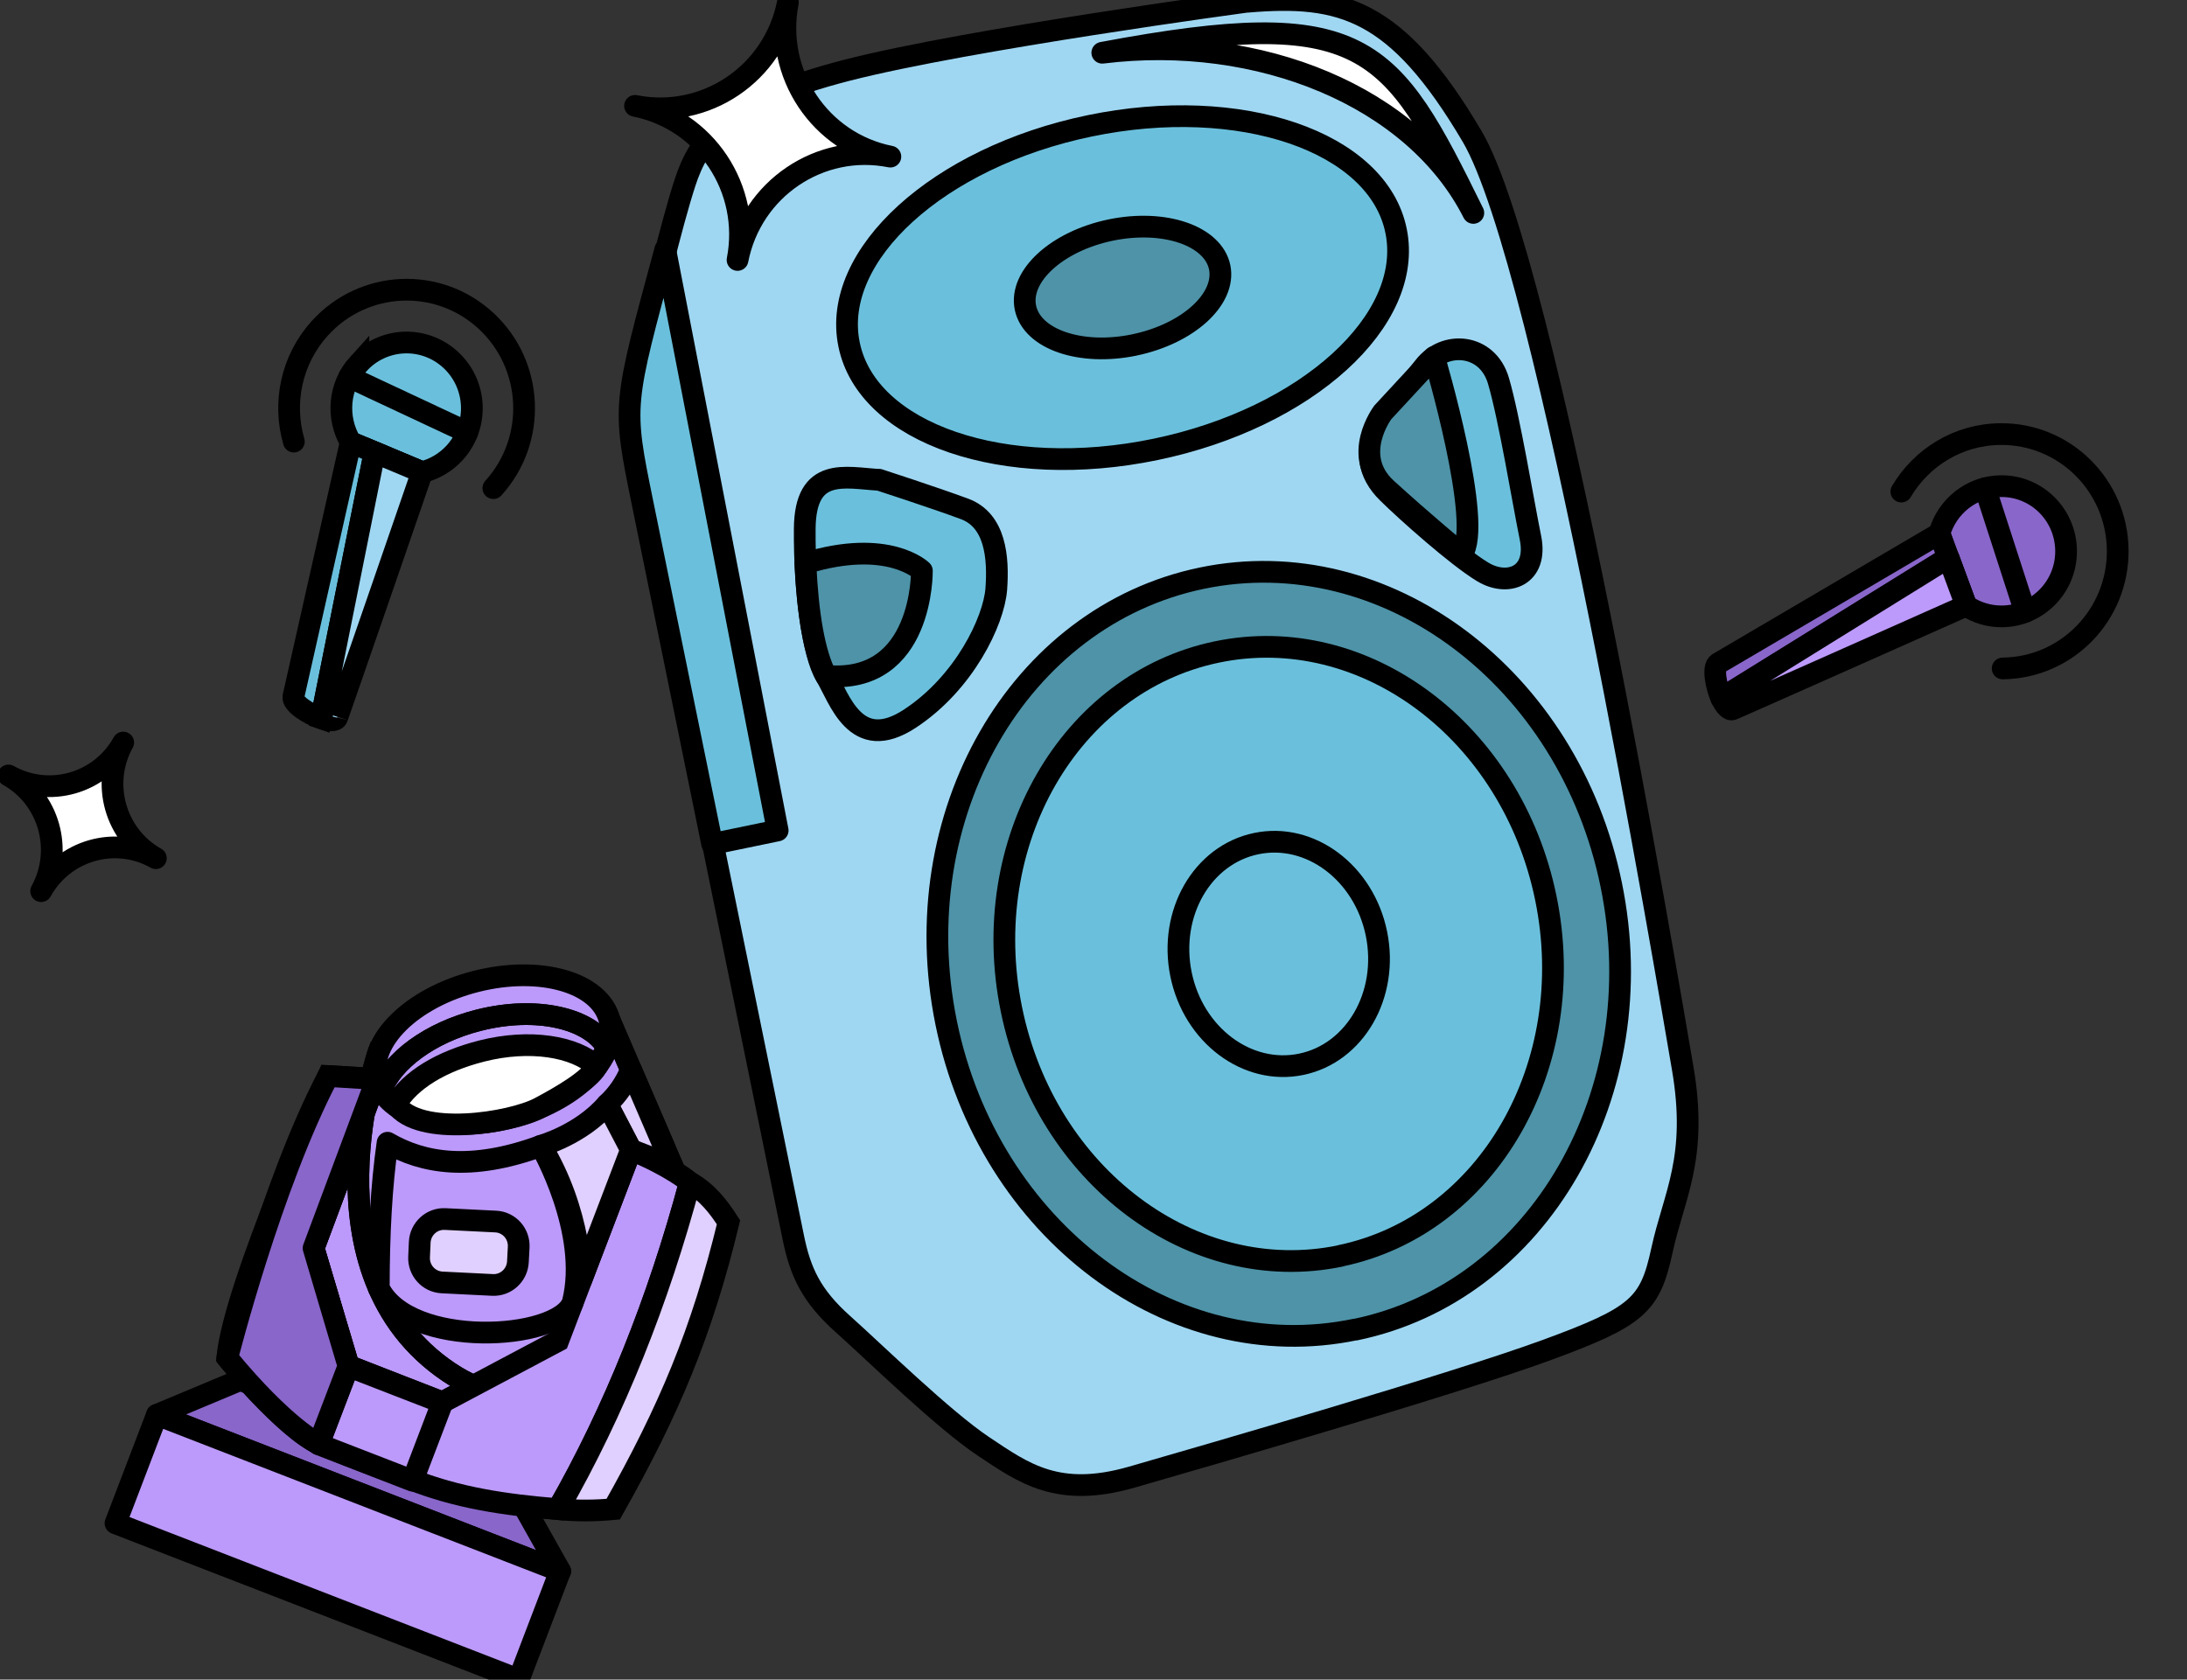
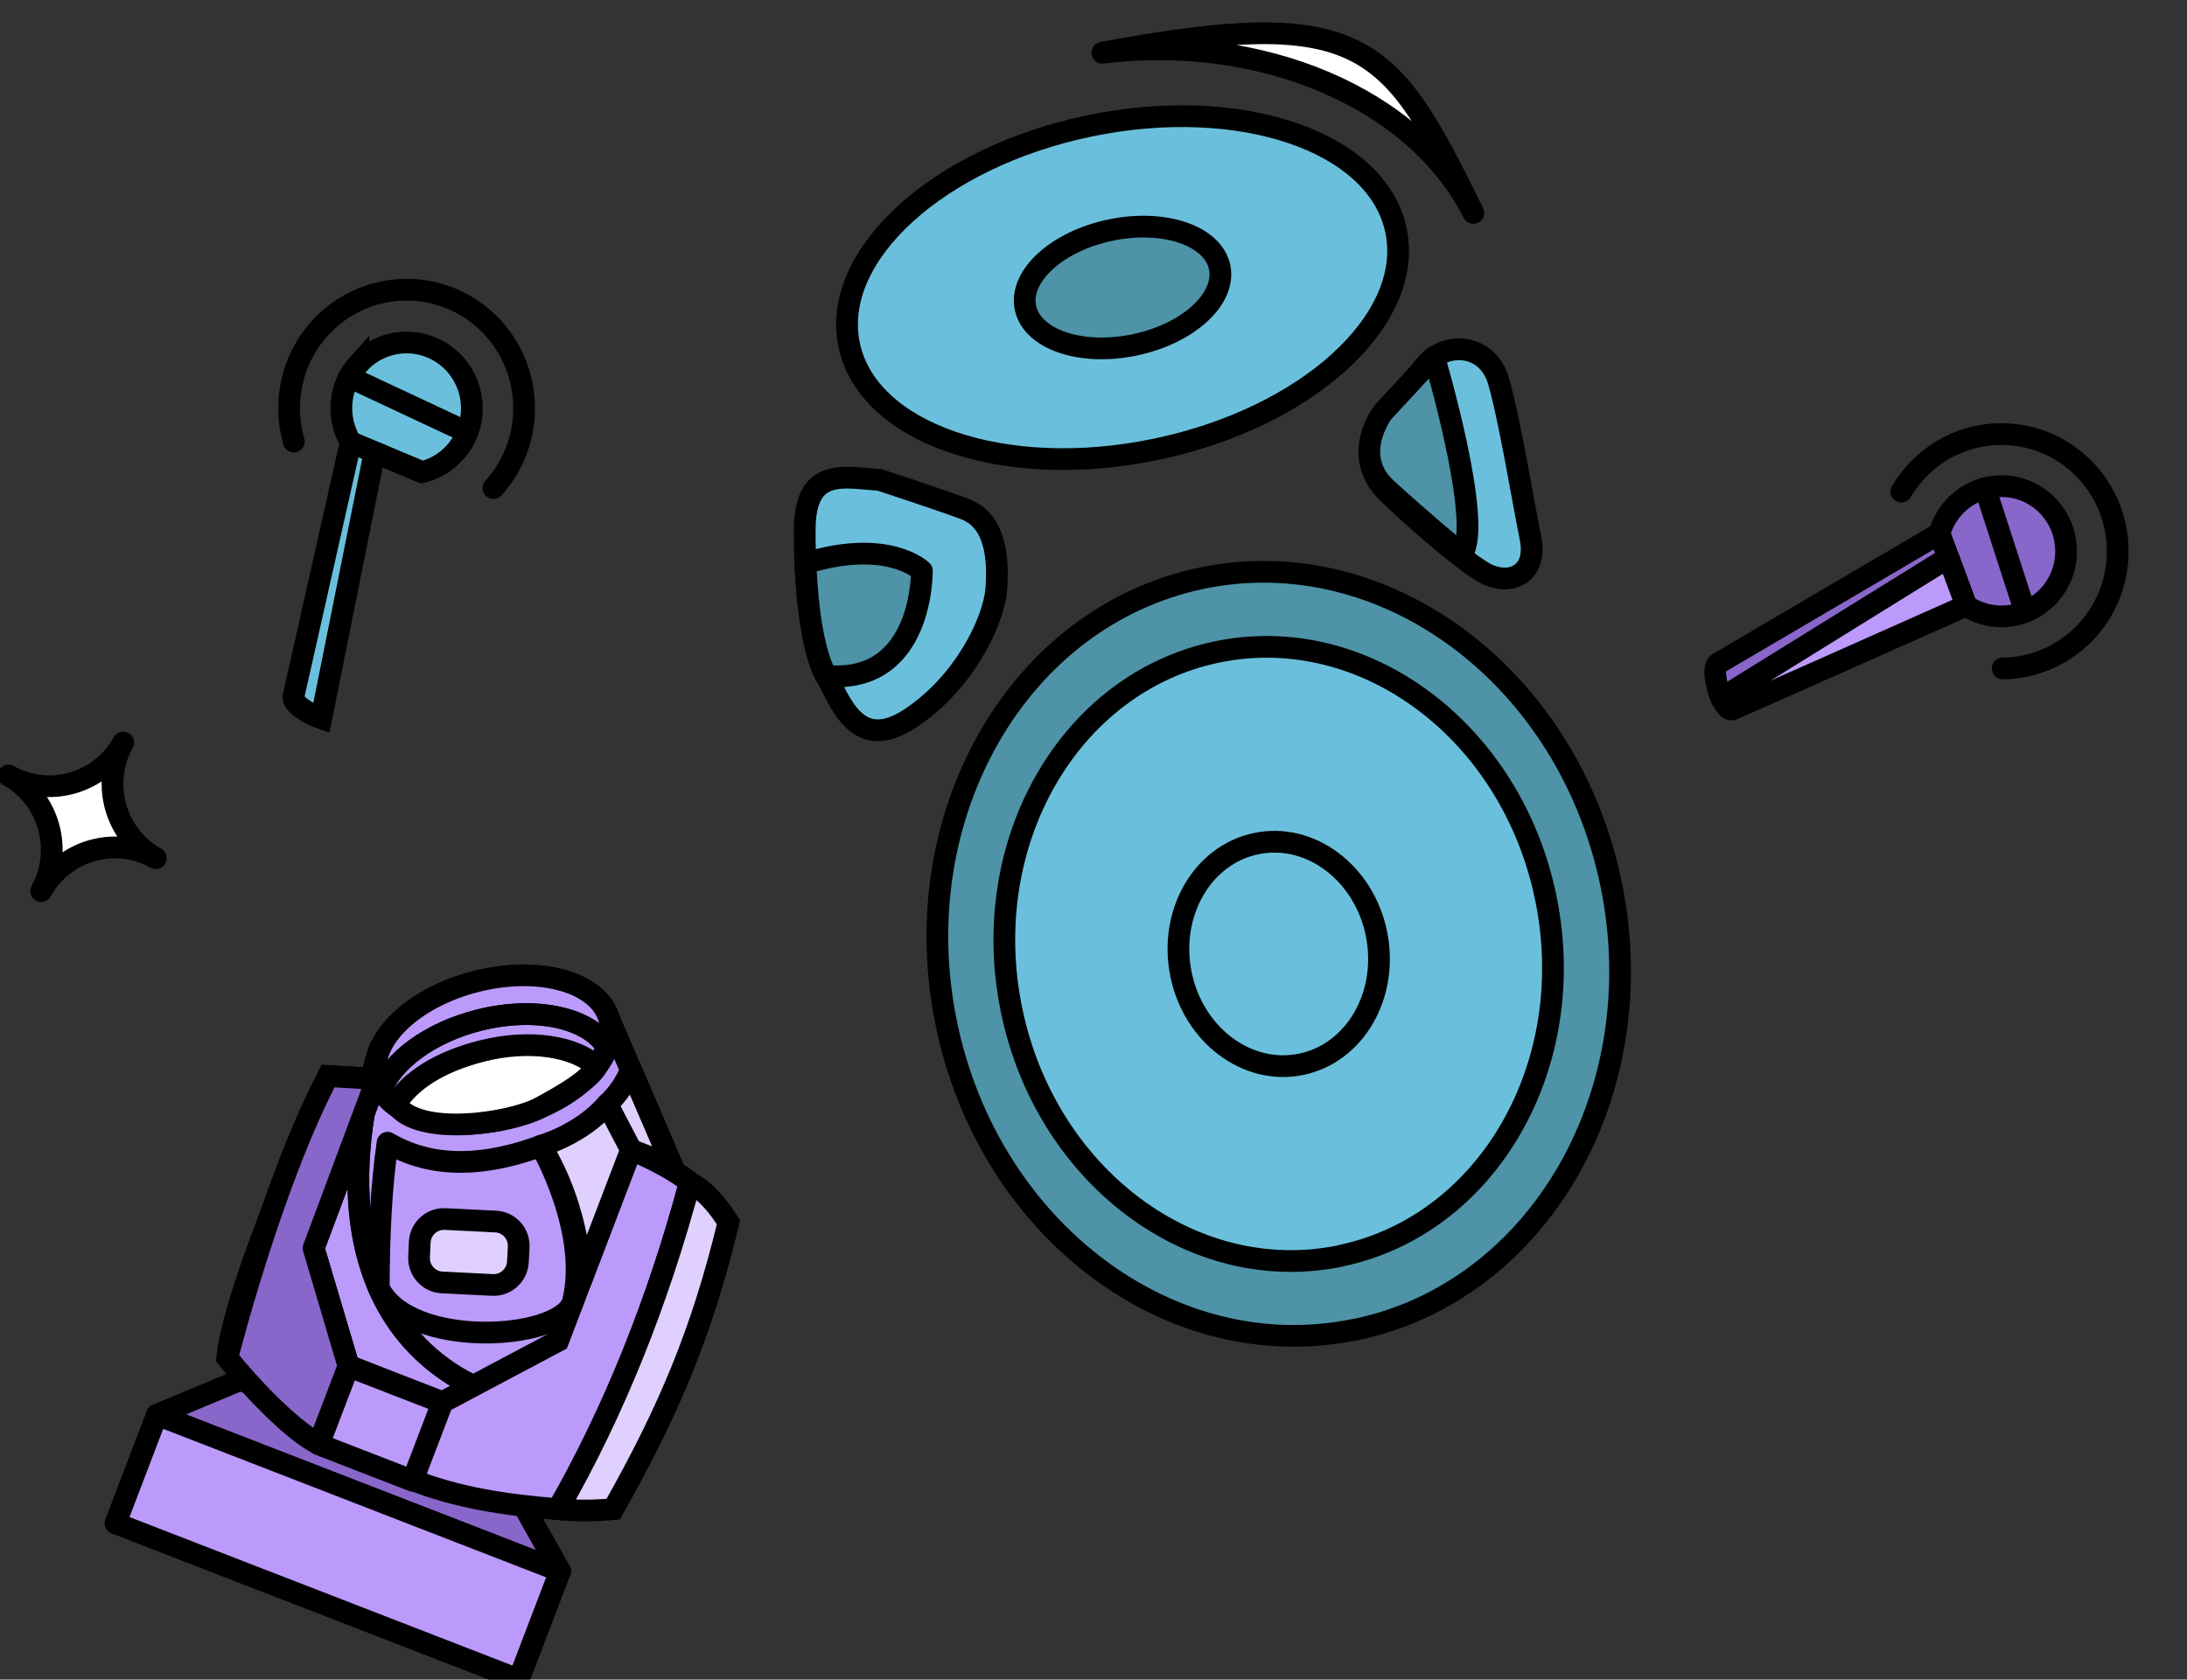
<svg xmlns="http://www.w3.org/2000/svg" width="151" height="116" viewBox="0 0 151 116" fill="none">
  <rect x="0" y="0" width="151" height="116" fill="#333333" stroke="none" />
  <g clip-path="url(#clip0_40_1321)">
    <path d="M10.845 97.711L16.586 95.308L35.352 102.591L38.683 108.517L10.845 97.72V97.711Z" fill="#8966CA" stroke="black" stroke-width="1.5" stroke-linecap="round" stroke-linejoin="round" />
    <path d="M38.674 108.508L10.836 97.711L7.975 105.203L35.813 116L38.674 108.508Z" fill="#BC9AFB" stroke="black" stroke-width="1.5" stroke-linecap="round" stroke-linejoin="round" />
-     <path d="M30.541 96.864L24.069 94.324L21.65 86.204L26.01 74.515L32.69 95.699L30.541 96.855V96.864Z" fill="#BC9AFB" stroke="black" stroke-width="1.5" stroke-linecap="round" stroke-linejoin="round" />
+     <path d="M30.541 96.864L24.069 94.324L21.65 86.204L26.01 74.515L32.69 95.699L30.541 96.855Z" fill="#BC9AFB" stroke="black" stroke-width="1.5" stroke-linecap="round" stroke-linejoin="round" />
    <path d="M42.086 70.455L48.342 84.984C48.342 84.984 41.166 101.635 30.974 94.752C20.784 87.87 26.154 72.621 26.154 72.621L42.086 70.455Z" fill="#BC9AFB" stroke="black" stroke-width="1.5" stroke-miterlimit="10" />
    <path d="M42.086 70.455L48.342 84.984C48.342 84.984 41.166 101.635 30.974 94.752C20.784 87.87 26.154 72.621 26.154 72.621L42.086 70.455Z" stroke="black" stroke-width="1.5" stroke-linecap="round" stroke-linejoin="round" />
    <path d="M47.638 81.661C47.638 81.661 46.356 80.551 43.567 79.413L38.539 92.604L30.55 96.846L24.069 94.334L21.65 86.213L26.01 74.524L22.661 74.315C22.661 74.315 16.144 88.78 15.693 93.778C15.693 93.778 19.773 98.758 22.02 99.705C24.268 100.652 28.294 102.145 28.294 102.145C31.561 103.446 34.829 103.929 38.521 104.229C42.42 97.401 45.417 89.873 47.629 81.661H47.638Z" fill="#BC9AFB" stroke="black" stroke-width="1.5" stroke-miterlimit="10" />
    <path d="M47.638 81.661C45.435 89.873 42.438 97.402 38.53 104.229C39.848 104.366 41.193 104.339 42.339 104.229C46.193 97.402 48.459 92.03 50.3 84.42C49.614 83.346 48.829 82.335 47.638 81.661Z" fill="#E0D0FF" stroke="black" stroke-width="1.5" stroke-miterlimit="10" />
    <path d="M30.541 96.873L24.06 94.361L22.002 99.75L28.483 102.263L30.541 96.873Z" fill="#BC9AFB" stroke="black" stroke-width="1.5" stroke-linecap="round" stroke-linejoin="round" />
    <path d="M35.217 77.2C39.658 76.081 42.727 73.058 42.086 70.455C41.436 67.851 37.32 66.658 32.879 67.778C28.438 68.898 25.369 71.92 26.01 74.524C26.66 77.128 30.776 78.32 35.217 77.2Z" fill="#BC9AFB" stroke="black" stroke-width="1.5" stroke-linecap="round" stroke-linejoin="round" />
    <path d="M41.202 73.659L41.942 72.376C40.75 70.309 37.022 69.453 33.042 70.464C29.675 71.319 27.093 73.258 26.317 75.289L27.319 76.272" fill="#BC9AFB" />
    <path d="M41.202 73.659L41.942 72.376C40.75 70.309 37.022 69.453 33.042 70.464C29.675 71.319 27.093 73.258 26.317 75.289L27.319 76.272" stroke="black" stroke-width="1.5" stroke-miterlimit="10" />
    <path d="M41.202 73.659L41.942 72.376C40.75 70.309 37.022 69.453 33.042 70.464C29.675 71.319 27.093 73.258 26.317 75.289L27.319 76.272" stroke="black" stroke-width="1.5" stroke-linecap="round" stroke-linejoin="round" />
    <path d="M27.319 76.263C28.33 74.588 30.442 73.304 33.276 72.585C36.562 71.757 39.676 72.248 41.211 73.659C40.669 74.615 38.701 75.744 37.266 76.509C35.271 77.574 28.898 78.557 27.319 76.263Z" fill="white" stroke="black" stroke-width="1.5" stroke-miterlimit="10" />
    <path d="M26.163 88.971C28.239 93.159 38.53 92.613 39.541 89.964C40.786 85.066 37.347 79.139 37.347 79.139C32.491 80.924 29.187 80.332 26.759 78.921C26.326 81.916 26.154 85.302 26.154 88.98L26.163 88.971Z" fill="#BC9AFB" stroke="black" stroke-width="1.5" stroke-linecap="round" stroke-linejoin="round" />
    <path d="M34.215 84.365L30.731 84.192C29.81 84.147 29.025 84.866 28.98 85.794L28.935 86.805C28.889 87.733 29.593 88.525 30.523 88.571L34.008 88.744C34.928 88.789 35.714 88.07 35.759 87.142L35.813 86.131C35.858 85.203 35.154 84.41 34.224 84.365H34.215Z" fill="#E0D0FF" stroke="black" stroke-width="1.5" stroke-linecap="round" stroke-linejoin="round" />
    <path d="M41.924 76.263C42.682 75.561 43.197 74.76 43.567 73.886L45.859 79.212V80.295L43.567 79.412L41.924 76.263Z" fill="#E0D0FF" stroke="black" stroke-width="1.5" stroke-linecap="round" stroke-linejoin="round" />
    <path d="M22.011 99.741C22.011 99.741 19.637 98.576 15.693 93.778C15.693 93.778 18.726 81.798 22.661 74.315L26.01 74.524L21.65 86.204L24.06 94.352L22.002 99.741H22.011Z" fill="#8966CA" stroke="black" stroke-width="1.5" stroke-linecap="round" stroke-linejoin="round" />
    <path d="M41.924 76.263L43.567 79.413L40.127 88.416C40.127 88.416 40.164 83.728 37.347 79.13C37.347 79.13 40.082 78.384 41.924 76.263Z" fill="#E0D0FF" stroke="black" stroke-width="1.5" stroke-linecap="round" stroke-linejoin="round" />
-     <path d="M86.136 0.12C92.626 -0.426 96.435 0.602 101.634 9.406C106.834 18.209 115.102 67.523 116.176 73.75C117.25 79.986 115.571 82.553 114.75 86.35C113.928 90.146 113.089 90.929 106.761 93.25C100.434 95.572 83.247 100.551 78.147 102.017C73.047 103.483 70.691 101.753 67.92 99.905C65.149 98.066 60.392 93.405 58.19 91.439C55.987 89.472 55.256 87.815 54.778 85.494C54.308 83.172 45.291 39.047 44.424 34.796C43.557 30.535 43.115 28.405 44.135 24.572C45.146 20.73 46.311 15.651 47.294 12.619C48.278 9.597 50.147 6.984 58.505 4.845C66.864 2.705 86.136 0.111 86.136 0.111V0.12Z" fill="#9FD7F2" stroke="black" stroke-width="1.5" stroke-linecap="round" stroke-linejoin="round" />
    <path d="M93.592 91.83C106.274 89.199 114.181 75.444 111.248 61.114C108.323 46.785 95.668 37.299 82.985 39.93C70.303 42.561 62.405 56.317 65.329 70.646C68.254 84.975 80.909 94.461 93.583 91.821L93.592 91.83Z" fill="#4E93A8" stroke="black" stroke-width="1.5" stroke-linecap="round" stroke-linejoin="round" />
    <path d="M60.681 33.139C58.361 33.002 55.599 32.192 55.563 36.507C55.527 40.831 56.113 45.174 57.025 46.676C57.946 48.178 59.047 52.111 62.82 49.635C66.593 47.158 68.615 42.88 68.787 40.695C68.949 38.501 68.733 35.934 66.584 35.142C64.436 34.349 60.681 33.13 60.681 33.13V33.139Z" fill="#6AC0DC" stroke="black" stroke-width="1.5" stroke-linecap="round" stroke-linejoin="round" />
    <path d="M95.559 28.76C94.007 30.99 94.476 32.72 95.812 34.031C97.139 35.342 100.605 38.428 102.365 39.493C104.117 40.558 106.202 39.766 105.669 37.144C105.137 34.523 104.216 28.869 103.458 26.293C102.699 23.716 99.757 23.489 98.331 25.328C96.904 27.167 95.577 28.76 95.577 28.76H95.559Z" fill="#6AC0DC" stroke="black" stroke-width="1.5" stroke-linecap="round" stroke-linejoin="round" />
    <path d="M79.79 31.036C90.225 28.869 97.654 22.114 96.39 15.942C95.135 9.77 85.648 6.529 75.223 8.695C64.788 10.862 57.359 17.626 58.623 23.789C59.877 29.962 69.364 33.203 79.79 31.036Z" fill="#6AC0DC" stroke="black" stroke-width="1.5" stroke-linecap="round" stroke-linejoin="round" />
    <path d="M92.544 86.732C102.735 84.611 109.09 73.559 106.734 62.043C104.387 50.527 94.214 42.907 84.023 45.028C73.832 47.149 67.478 58.201 69.834 69.717C72.181 81.233 82.354 88.853 92.544 86.741V86.732Z" fill="#6AC0DC" stroke="black" stroke-width="1.5" stroke-linecap="round" stroke-linejoin="round" />
    <path d="M89.846 73.504C93.574 72.731 95.893 68.689 95.036 64.483C94.178 60.277 90.459 57.482 86.731 58.265C83.004 59.039 80.684 63.081 81.541 67.287C82.399 71.492 86.118 74.278 89.846 73.504Z" fill="#6AC0DC" stroke="black" stroke-width="1.5" stroke-linecap="round" stroke-linejoin="round" />
    <path d="M100.93 38.273C102.465 36.252 99.016 24.654 99.016 24.654L95.478 28.478C95.478 28.478 93.222 31.455 95.722 33.749C98.231 36.043 100.93 38.273 100.93 38.273Z" fill="#4E93A8" stroke="black" stroke-width="1.5" stroke-linecap="round" stroke-linejoin="round" />
    <path d="M55.617 38.901C61.34 37.144 63.651 39.42 63.651 39.42C63.651 39.42 63.768 47.304 57.034 46.676C56.231 45.11 55.77 42.479 55.608 38.901H55.617Z" fill="#4E93A8" stroke="black" stroke-width="1.5" stroke-linecap="round" stroke-linejoin="round" />
    <path d="M78.31 23.826C82.02 23.061 84.655 20.658 84.213 18.464C83.762 16.279 80.395 15.123 76.694 15.887C72.993 16.652 70.348 19.056 70.8 21.25C71.251 23.434 74.609 24.591 78.319 23.826H78.31Z" fill="#4E93A8" stroke="black" stroke-width="1.5" stroke-linecap="round" stroke-linejoin="round" />
-     <path d="M45.931 17.244L53.694 57.355L49.172 58.292L44.37 34.768C42.962 27.886 43.007 28.077 45.931 17.244Z" fill="#6AC0DC" stroke="black" stroke-width="1.5" stroke-linecap="round" stroke-linejoin="round" />
-     <path d="M50.923 17.954C51.88 13.038 48.712 8.277 43.846 7.312C48.721 8.277 53.442 5.081 54.398 0.175C53.433 5.091 56.61 9.852 61.475 10.817C56.601 9.843 51.88 13.047 50.923 17.954Z" fill="white" stroke="black" stroke-width="1.5" stroke-linecap="round" stroke-linejoin="round" />
    <path d="M76.107 3.643C94.287 0.229 96.011 3.097 101.725 14.704C97.653 6.647 86.903 2.305 76.107 3.643Z" fill="white" stroke="black" stroke-width="1.5" stroke-linecap="round" stroke-linejoin="round" />
    <path d="M138.147 33.576C136.125 33.594 134.428 34.978 133.904 36.844L134.518 38.519L135.746 41.833C136.459 42.306 137.316 42.579 138.237 42.57C140.701 42.543 142.678 40.513 142.651 38.027C142.624 35.542 140.611 33.548 138.147 33.576Z" fill="#8966CA" stroke="black" stroke-width="1.5" stroke-linecap="round" stroke-linejoin="round" />
    <path d="M133.904 36.844L118.64 45.811C118.234 46.047 118.469 47.358 118.848 48.232L134.518 38.519L133.904 36.844Z" fill="#8966CA" stroke="black" stroke-width="1.5" stroke-linecap="round" stroke-linejoin="round" />
    <path d="M134.527 38.51L135.746 41.833L134.527 38.51Z" fill="#9FD7F2" stroke="black" stroke-width="1.5" stroke-miterlimit="10" />
    <path d="M134.527 38.51L118.857 48.223C119.083 48.733 119.426 49.097 119.633 48.979C119.426 49.097 135.755 41.824 135.755 41.824L134.527 38.51Z" fill="#BC9AFB" stroke="black" stroke-width="1.5" stroke-linecap="round" stroke-linejoin="round" />
    <path d="M138.273 46.166C142.705 46.12 146.261 42.461 146.216 37.991C146.171 33.521 142.543 29.934 138.11 29.98C135.195 30.007 132.667 31.6 131.277 33.949" stroke="black" stroke-width="1.5" stroke-miterlimit="10" stroke-linecap="round" />
    <path d="M137.063 33.721L139.826 42.261L137.063 33.721Z" fill="#6AC0DC" />
    <path d="M137.063 33.721L139.826 42.261" stroke="black" stroke-width="1.5" stroke-linecap="round" stroke-linejoin="round" />
    <path d="M24.746 25.128C23.365 26.648 23.212 28.86 24.214 30.544L25.866 31.236L29.142 32.611C29.982 32.401 30.767 31.955 31.399 31.264C33.078 29.406 32.951 26.539 31.11 24.845C29.268 23.152 26.425 23.28 24.746 25.137V25.128Z" fill="#6AC0DC" stroke="black" stroke-width="1.5" stroke-miterlimit="10" />
    <path d="M24.214 30.544L20.26 48.105C20.152 48.57 21.28 49.307 22.183 49.617L25.866 31.236L24.214 30.544Z" fill="#6AC0DC" stroke="black" stroke-width="1.5" stroke-miterlimit="10" />
    <path d="M25.866 31.236L29.142 32.611L25.866 31.236Z" fill="#9FD7F2" stroke="black" stroke-width="1.5" stroke-miterlimit="10" />
-     <path d="M25.866 31.236L22.183 49.617C22.715 49.808 23.221 49.799 23.275 49.562C23.221 49.799 29.142 32.611 29.142 32.611L25.866 31.236Z" fill="#9FD7F2" stroke="black" stroke-width="1.5" stroke-miterlimit="10" />
    <path d="M34.062 33.712C37.086 30.381 36.851 25.201 33.547 22.151C30.243 19.101 25.107 19.338 22.083 22.67C20.098 24.864 19.52 27.841 20.287 30.499" stroke="black" stroke-width="1.5" stroke-miterlimit="10" stroke-linecap="round" />
    <path d="M24.105 26.038L32.265 29.862L24.105 26.038Z" fill="#6AC0DC" />
    <path d="M24.105 26.038L32.265 29.862" stroke="black" stroke-width="1.5" stroke-linecap="round" stroke-linejoin="round" />
    <path d="M2.841 61.546C4.401 58.712 3.395 55.139 0.585 53.557C3.395 55.131 6.937 54.116 8.506 51.283C6.937 54.116 7.952 57.689 10.761 59.271C7.952 57.689 4.409 58.712 2.841 61.546Z" fill="white" stroke="black" stroke-width="1.5" stroke-linecap="round" stroke-linejoin="round" />
  </g>
  <defs>
    <clipPath id="clip0_40_1321">
      <rect width="151" height="116" fill="white" />
    </clipPath>
  </defs>
</svg>